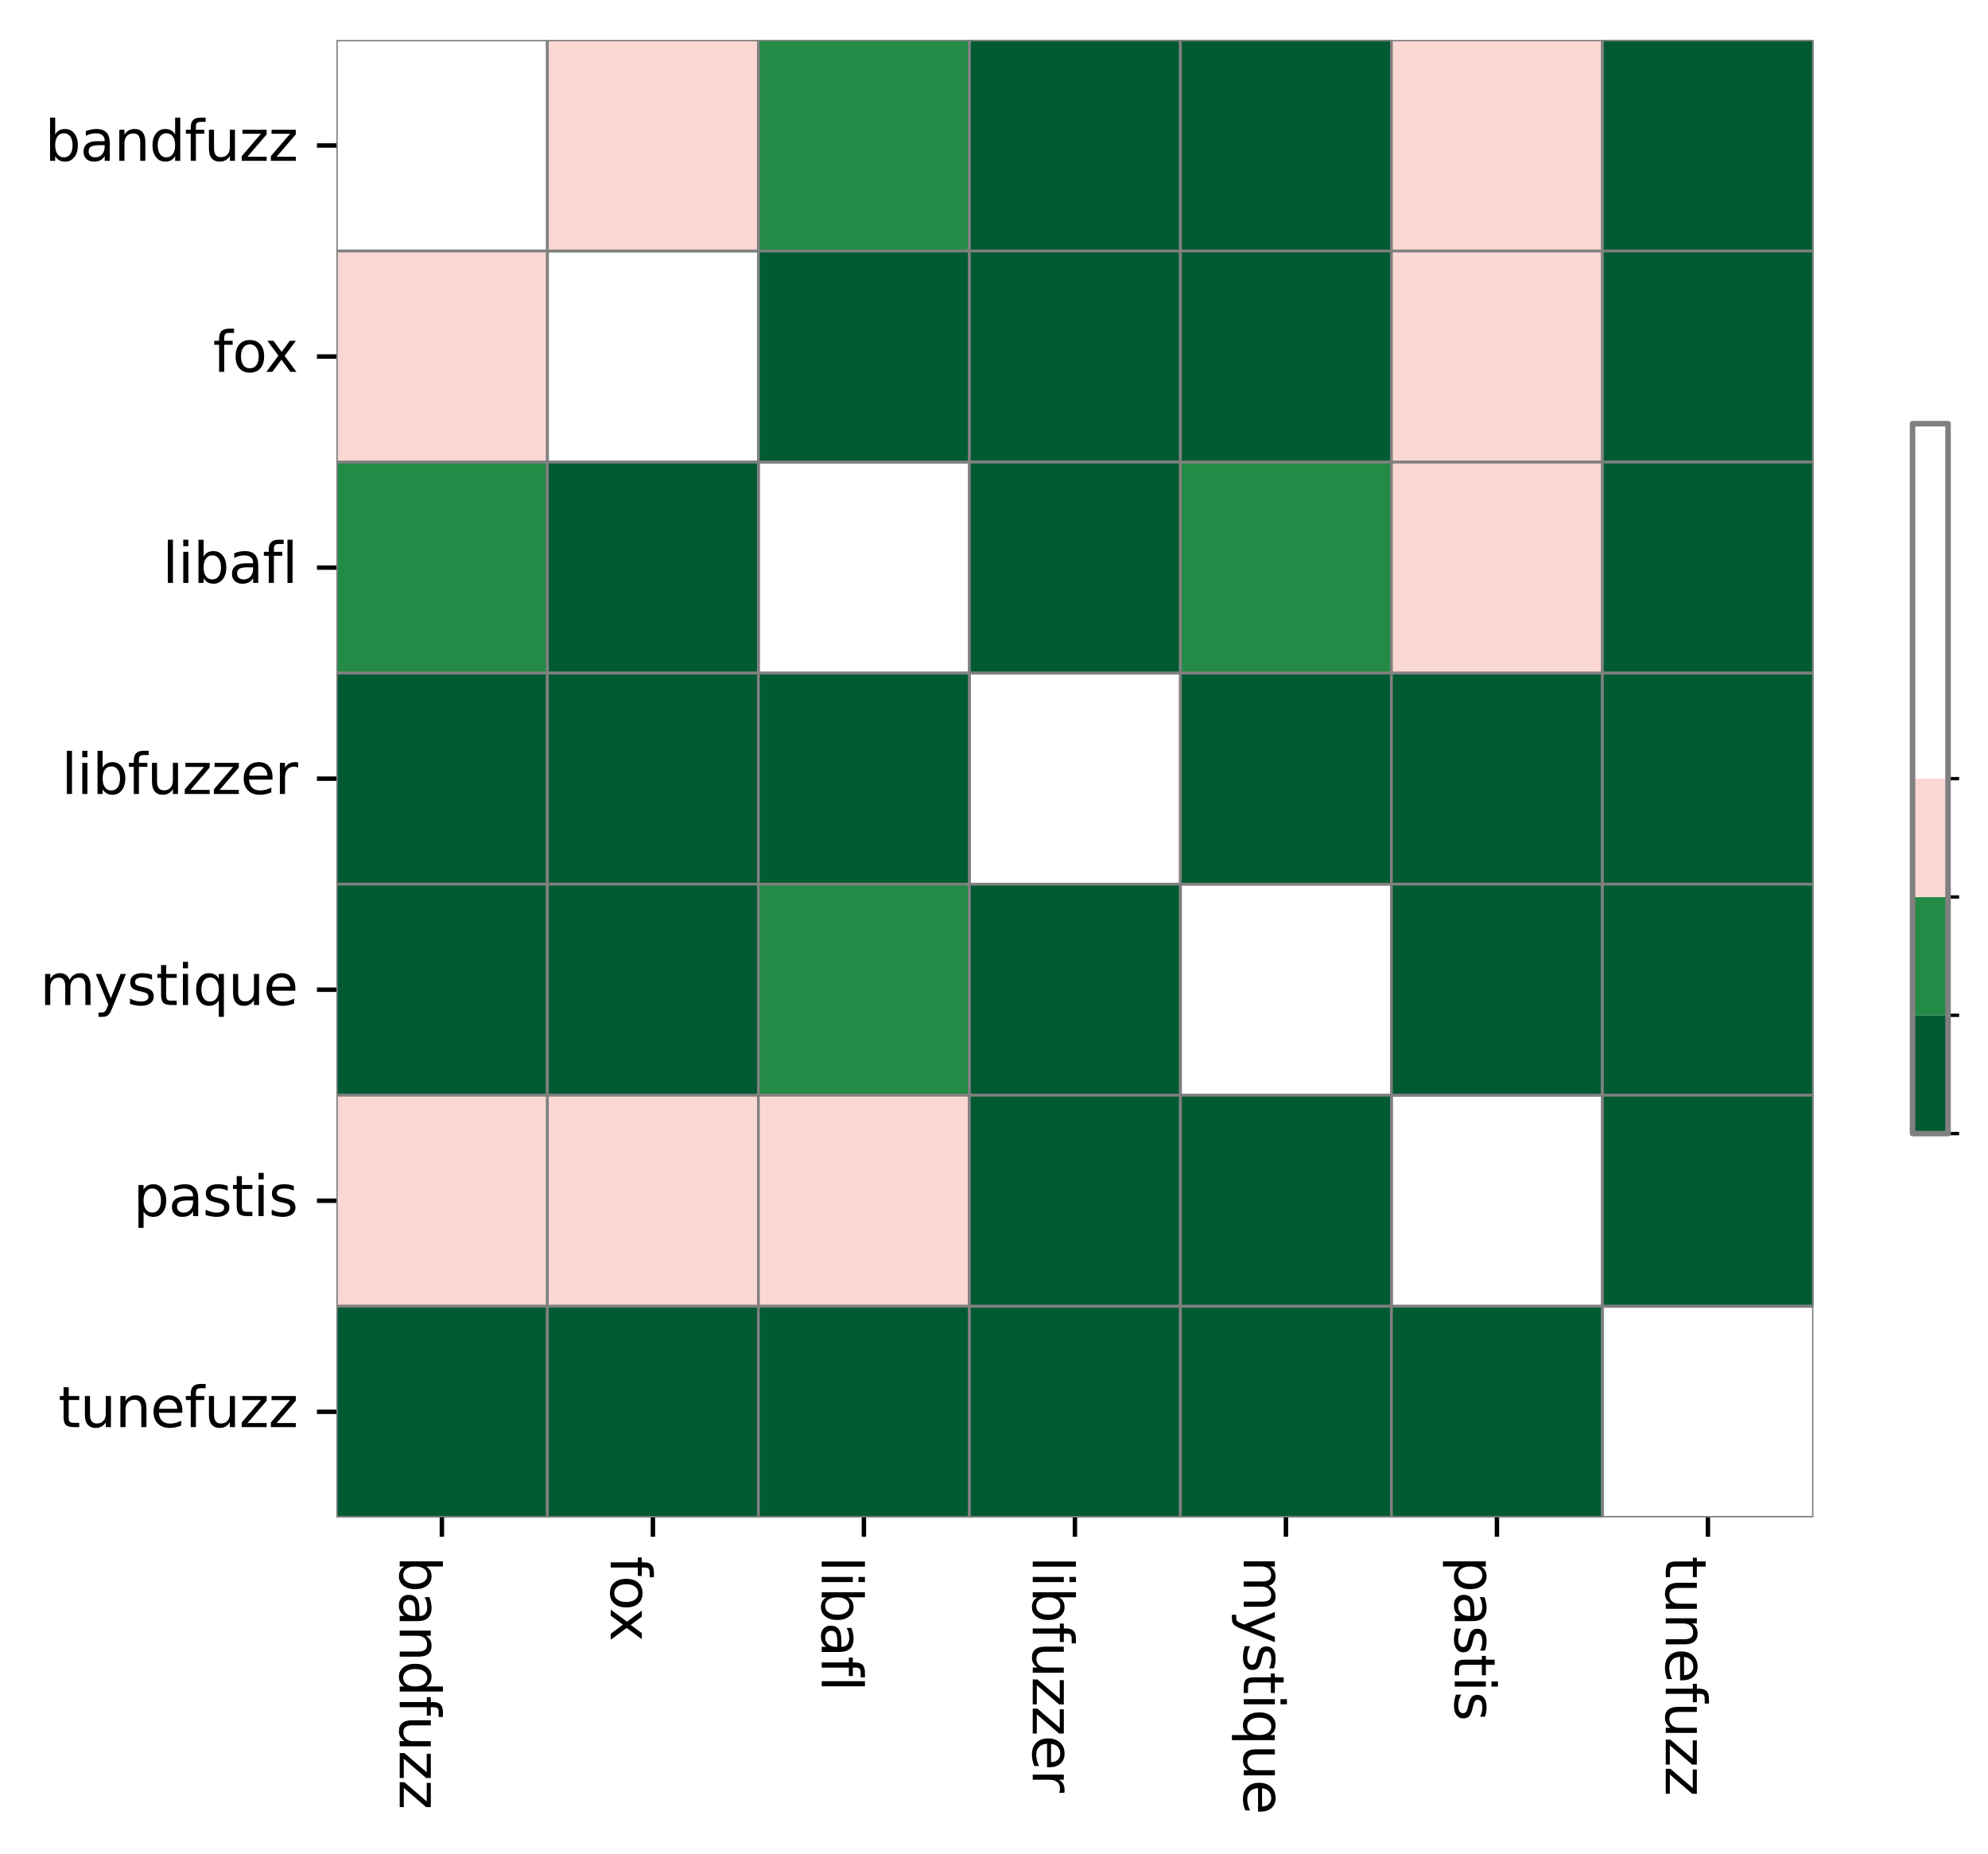
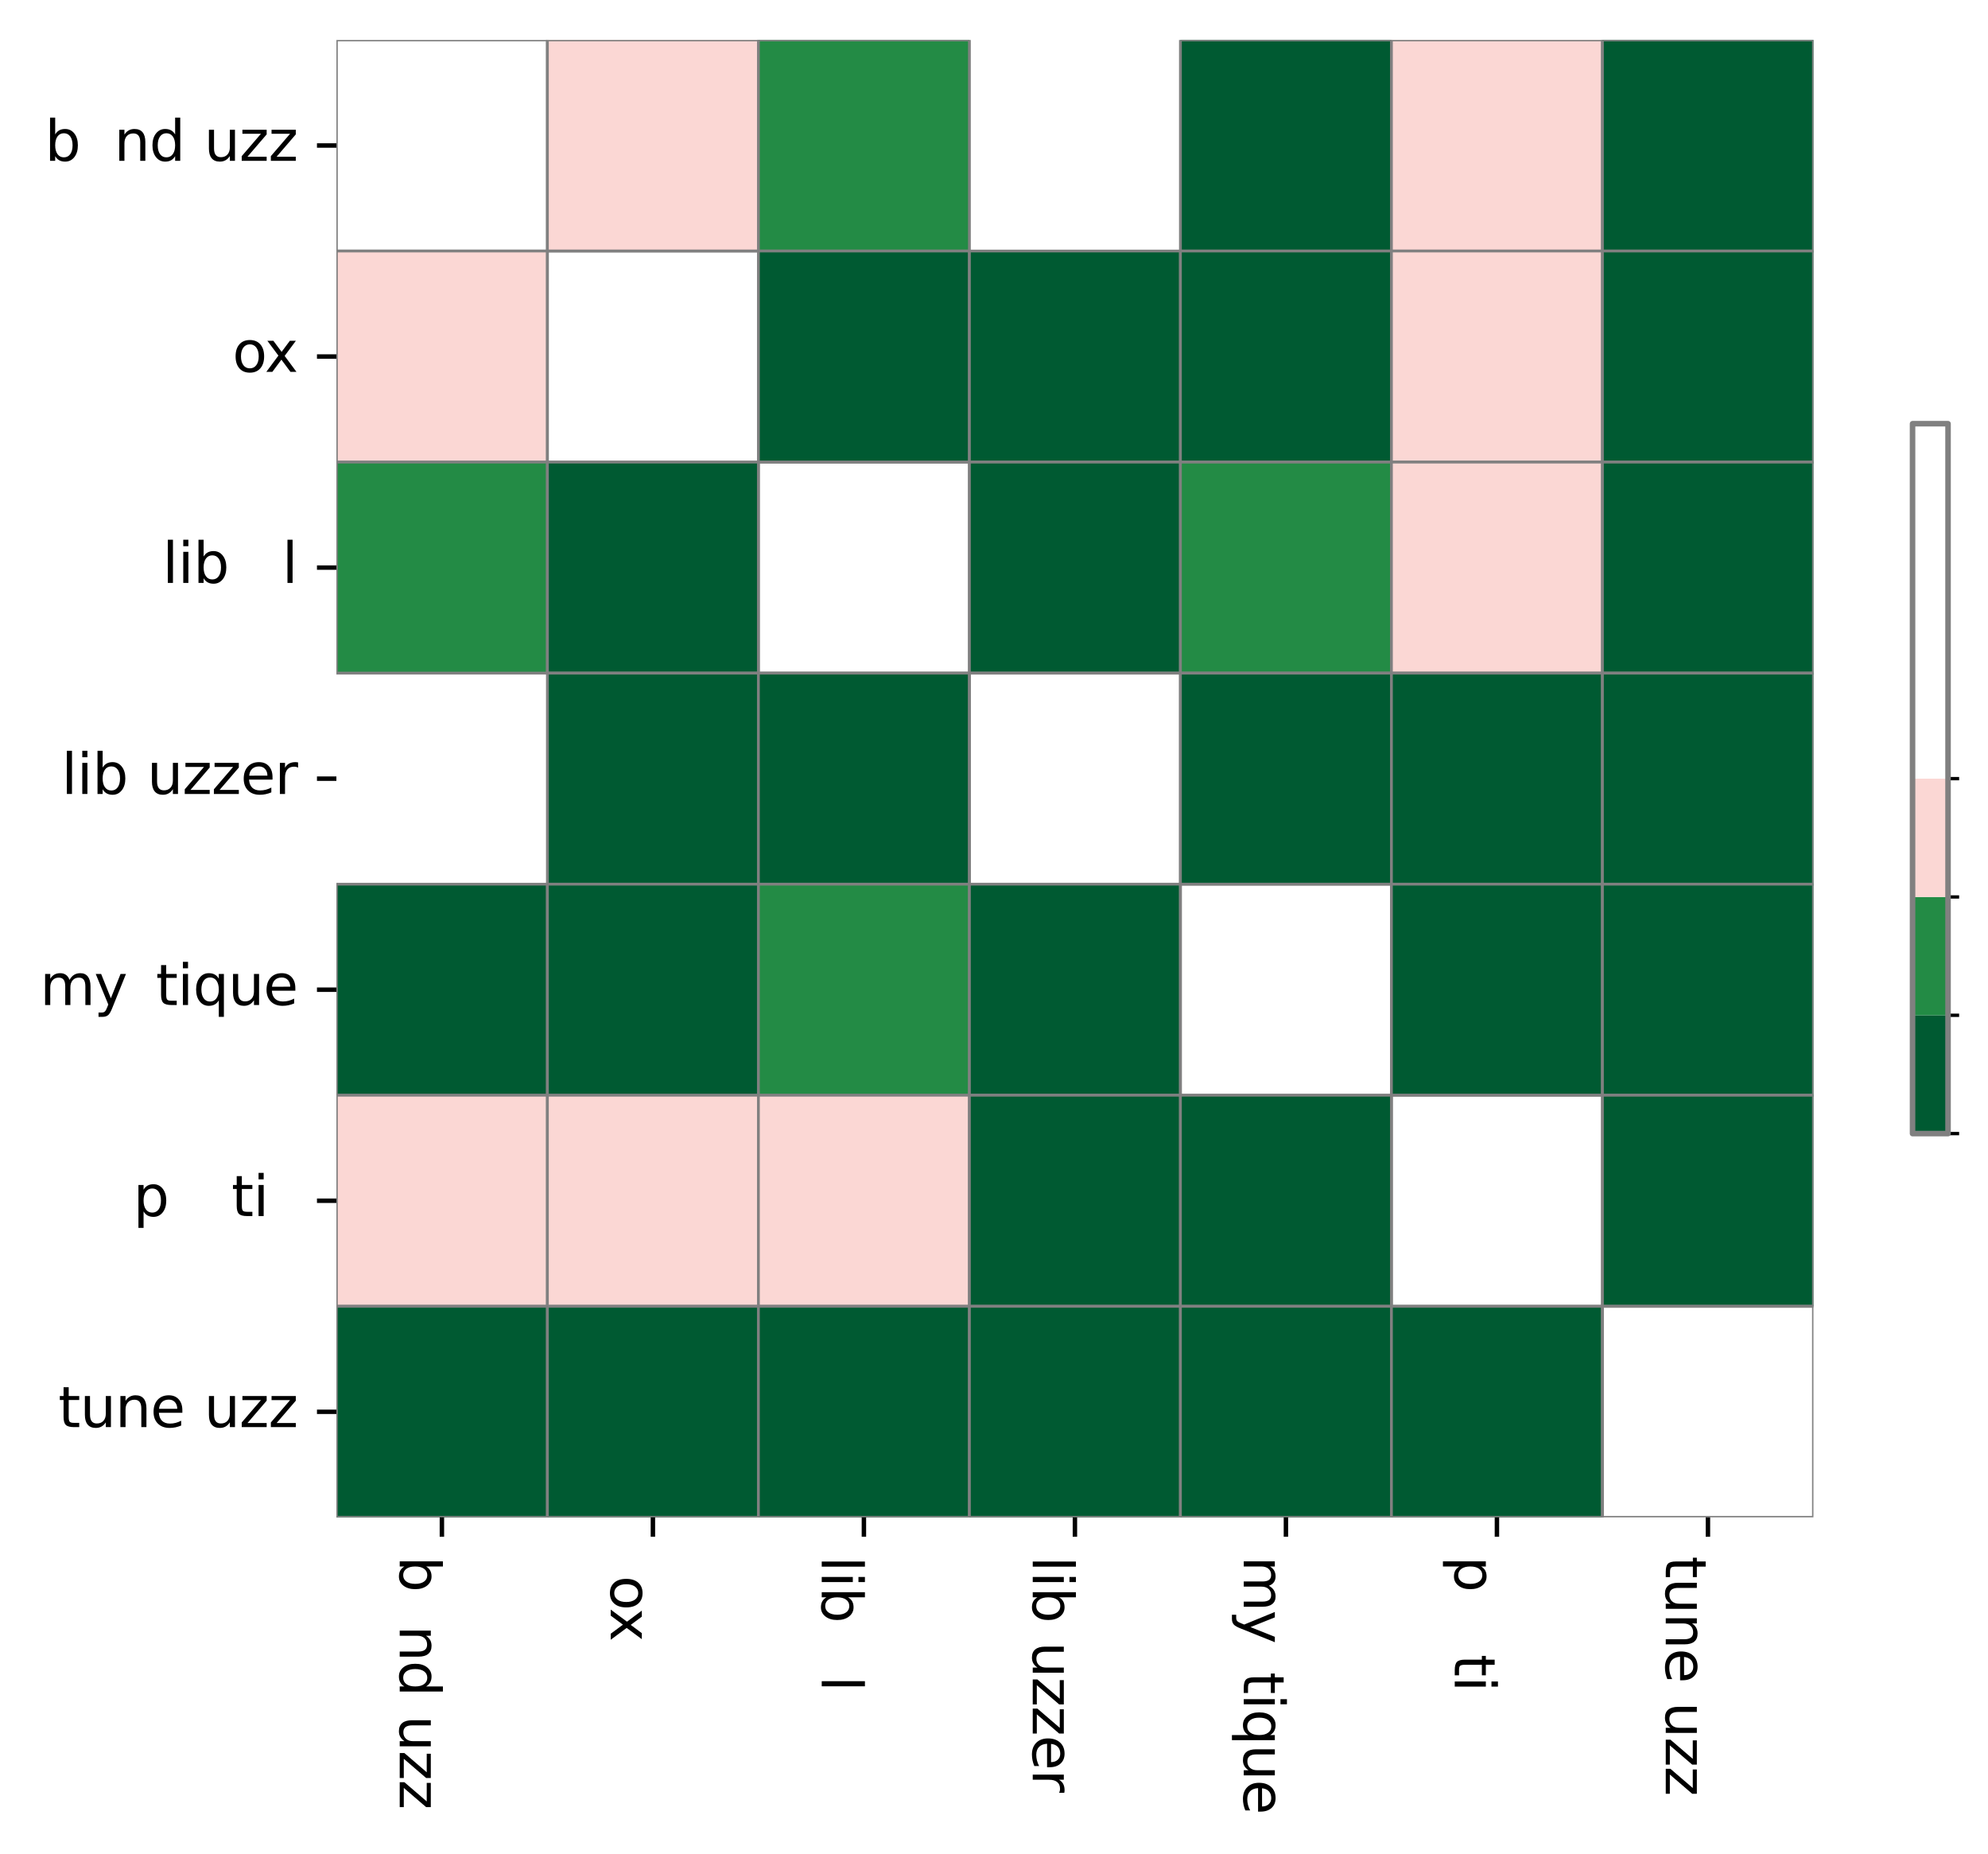
<svg xmlns="http://www.w3.org/2000/svg" xmlns:xlink="http://www.w3.org/1999/xlink" width="358.168pt" height="333.918pt" viewBox="0 0 358.168 333.918" version="1.1">
  <defs>
    <style type="text/css">*{stroke-linejoin: round; stroke-linecap: butt}</style>
  </defs>
  <g id="figure_1">
    <g id="patch_1">
      <path d="M 0 333.918  L 358.168 333.918  L 358.168 0  L 0 0  z " style="fill: #ffffff" />
    </g>
    <g id="axes_1">
      <g id="patch_2">
        <path d="M 60.606 273.312  L 326.718 273.312  L 326.718 7.2  L 60.606 7.2  z " style="fill: #ffffff" />
      </g>
      <g id="QuadMesh_1">
        <path d="M 60.606 7.2  L 98.622 7.2  L 98.622 45.216  L 60.606 45.216  L 60.606 7.2  " clip-path="url(#p7f1b493918)" style="fill: none; stroke: #808080; stroke-width: 0.5" />
        <path d="M 98.622 7.2  L 136.638 7.2  L 136.638 45.216  L 98.622 45.216  L 98.622 7.2  " clip-path="url(#p7f1b493918)" style="fill: #fbd7d4; stroke: #808080; stroke-width: 0.5" />
        <path d="M 136.638 7.2  L 174.654 7.2  L 174.654 45.216  L 136.638 45.216  L 136.638 7.2  " clip-path="url(#p7f1b493918)" style="fill: #238b45; stroke: #808080; stroke-width: 0.5" />
-         <path d="M 174.654 7.2  L 212.67 7.2  L 212.67 45.216  L 174.654 45.216  L 174.654 7.2  " clip-path="url(#p7f1b493918)" style="fill: #005a32; stroke: #808080; stroke-width: 0.5" />
        <path d="M 212.67 7.2  L 250.686 7.2  L 250.686 45.216  L 212.67 45.216  L 212.67 7.2  " clip-path="url(#p7f1b493918)" style="fill: #005a32; stroke: #808080; stroke-width: 0.5" />
        <path d="M 250.686 7.2  L 288.702 7.2  L 288.702 45.216  L 250.686 45.216  L 250.686 7.2  " clip-path="url(#p7f1b493918)" style="fill: #fbd7d4; stroke: #808080; stroke-width: 0.5" />
        <path d="M 288.702 7.2  L 326.718 7.2  L 326.718 45.216  L 288.702 45.216  L 288.702 7.2  " clip-path="url(#p7f1b493918)" style="fill: #005a32; stroke: #808080; stroke-width: 0.5" />
        <path d="M 60.606 45.216  L 98.622 45.216  L 98.622 83.232  L 60.606 83.232  L 60.606 45.216  " clip-path="url(#p7f1b493918)" style="fill: #fbd7d4; stroke: #808080; stroke-width: 0.5" />
        <path d="M 98.622 45.216  L 136.638 45.216  L 136.638 83.232  L 98.622 83.232  L 98.622 45.216  " clip-path="url(#p7f1b493918)" style="fill: none; stroke: #808080; stroke-width: 0.5" />
        <path d="M 136.638 45.216  L 174.654 45.216  L 174.654 83.232  L 136.638 83.232  L 136.638 45.216  " clip-path="url(#p7f1b493918)" style="fill: #005a32; stroke: #808080; stroke-width: 0.5" />
        <path d="M 174.654 45.216  L 212.67 45.216  L 212.67 83.232  L 174.654 83.232  L 174.654 45.216  " clip-path="url(#p7f1b493918)" style="fill: #005a32; stroke: #808080; stroke-width: 0.5" />
        <path d="M 212.67 45.216  L 250.686 45.216  L 250.686 83.232  L 212.67 83.232  L 212.67 45.216  " clip-path="url(#p7f1b493918)" style="fill: #005a32; stroke: #808080; stroke-width: 0.5" />
        <path d="M 250.686 45.216  L 288.702 45.216  L 288.702 83.232  L 250.686 83.232  L 250.686 45.216  " clip-path="url(#p7f1b493918)" style="fill: #fbd7d4; stroke: #808080; stroke-width: 0.5" />
        <path d="M 288.702 45.216  L 326.718 45.216  L 326.718 83.232  L 288.702 83.232  L 288.702 45.216  " clip-path="url(#p7f1b493918)" style="fill: #005a32; stroke: #808080; stroke-width: 0.5" />
        <path d="M 60.606 83.232  L 98.622 83.232  L 98.622 121.248  L 60.606 121.248  L 60.606 83.232  " clip-path="url(#p7f1b493918)" style="fill: #238b45; stroke: #808080; stroke-width: 0.5" />
        <path d="M 98.622 83.232  L 136.638 83.232  L 136.638 121.248  L 98.622 121.248  L 98.622 83.232  " clip-path="url(#p7f1b493918)" style="fill: #005a32; stroke: #808080; stroke-width: 0.5" />
        <path d="M 136.638 83.232  L 174.654 83.232  L 174.654 121.248  L 136.638 121.248  L 136.638 83.232  " clip-path="url(#p7f1b493918)" style="fill: none; stroke: #808080; stroke-width: 0.5" />
        <path d="M 174.654 83.232  L 212.67 83.232  L 212.67 121.248  L 174.654 121.248  L 174.654 83.232  " clip-path="url(#p7f1b493918)" style="fill: #005a32; stroke: #808080; stroke-width: 0.5" />
        <path d="M 212.67 83.232  L 250.686 83.232  L 250.686 121.248  L 212.67 121.248  L 212.67 83.232  " clip-path="url(#p7f1b493918)" style="fill: #238b45; stroke: #808080; stroke-width: 0.5" />
        <path d="M 250.686 83.232  L 288.702 83.232  L 288.702 121.248  L 250.686 121.248  L 250.686 83.232  " clip-path="url(#p7f1b493918)" style="fill: #fbd7d4; stroke: #808080; stroke-width: 0.5" />
        <path d="M 288.702 83.232  L 326.718 83.232  L 326.718 121.248  L 288.702 121.248  L 288.702 83.232  " clip-path="url(#p7f1b493918)" style="fill: #005a32; stroke: #808080; stroke-width: 0.5" />
-         <path d="M 60.606 121.248  L 98.622 121.248  L 98.622 159.264  L 60.606 159.264  L 60.606 121.248  " clip-path="url(#p7f1b493918)" style="fill: #005a32; stroke: #808080; stroke-width: 0.5" />
        <path d="M 98.622 121.248  L 136.638 121.248  L 136.638 159.264  L 98.622 159.264  L 98.622 121.248  " clip-path="url(#p7f1b493918)" style="fill: #005a32; stroke: #808080; stroke-width: 0.5" />
        <path d="M 136.638 121.248  L 174.654 121.248  L 174.654 159.264  L 136.638 159.264  L 136.638 121.248  " clip-path="url(#p7f1b493918)" style="fill: #005a32; stroke: #808080; stroke-width: 0.5" />
        <path d="M 174.654 121.248  L 212.67 121.248  L 212.67 159.264  L 174.654 159.264  L 174.654 121.248  " clip-path="url(#p7f1b493918)" style="fill: none; stroke: #808080; stroke-width: 0.5" />
        <path d="M 212.67 121.248  L 250.686 121.248  L 250.686 159.264  L 212.67 159.264  L 212.67 121.248  " clip-path="url(#p7f1b493918)" style="fill: #005a32; stroke: #808080; stroke-width: 0.5" />
        <path d="M 250.686 121.248  L 288.702 121.248  L 288.702 159.264  L 250.686 159.264  L 250.686 121.248  " clip-path="url(#p7f1b493918)" style="fill: #005a32; stroke: #808080; stroke-width: 0.5" />
        <path d="M 288.702 121.248  L 326.718 121.248  L 326.718 159.264  L 288.702 159.264  L 288.702 121.248  " clip-path="url(#p7f1b493918)" style="fill: #005a32; stroke: #808080; stroke-width: 0.5" />
        <path d="M 60.606 159.264  L 98.622 159.264  L 98.622 197.28  L 60.606 197.28  L 60.606 159.264  " clip-path="url(#p7f1b493918)" style="fill: #005a32; stroke: #808080; stroke-width: 0.5" />
        <path d="M 98.622 159.264  L 136.638 159.264  L 136.638 197.28  L 98.622 197.28  L 98.622 159.264  " clip-path="url(#p7f1b493918)" style="fill: #005a32; stroke: #808080; stroke-width: 0.5" />
        <path d="M 136.638 159.264  L 174.654 159.264  L 174.654 197.28  L 136.638 197.28  L 136.638 159.264  " clip-path="url(#p7f1b493918)" style="fill: #238b45; stroke: #808080; stroke-width: 0.5" />
        <path d="M 174.654 159.264  L 212.67 159.264  L 212.67 197.28  L 174.654 197.28  L 174.654 159.264  " clip-path="url(#p7f1b493918)" style="fill: #005a32; stroke: #808080; stroke-width: 0.5" />
        <path d="M 212.67 159.264  L 250.686 159.264  L 250.686 197.28  L 212.67 197.28  L 212.67 159.264  " clip-path="url(#p7f1b493918)" style="fill: none; stroke: #808080; stroke-width: 0.5" />
        <path d="M 250.686 159.264  L 288.702 159.264  L 288.702 197.28  L 250.686 197.28  L 250.686 159.264  " clip-path="url(#p7f1b493918)" style="fill: #005a32; stroke: #808080; stroke-width: 0.5" />
        <path d="M 288.702 159.264  L 326.718 159.264  L 326.718 197.28  L 288.702 197.28  L 288.702 159.264  " clip-path="url(#p7f1b493918)" style="fill: #005a32; stroke: #808080; stroke-width: 0.5" />
        <path d="M 60.606 197.28  L 98.622 197.28  L 98.622 235.296  L 60.606 235.296  L 60.606 197.28  " clip-path="url(#p7f1b493918)" style="fill: #fbd7d4; stroke: #808080; stroke-width: 0.5" />
        <path d="M 98.622 197.28  L 136.638 197.28  L 136.638 235.296  L 98.622 235.296  L 98.622 197.28  " clip-path="url(#p7f1b493918)" style="fill: #fbd7d4; stroke: #808080; stroke-width: 0.5" />
        <path d="M 136.638 197.28  L 174.654 197.28  L 174.654 235.296  L 136.638 235.296  L 136.638 197.28  " clip-path="url(#p7f1b493918)" style="fill: #fbd7d4; stroke: #808080; stroke-width: 0.5" />
        <path d="M 174.654 197.28  L 212.67 197.28  L 212.67 235.296  L 174.654 235.296  L 174.654 197.28  " clip-path="url(#p7f1b493918)" style="fill: #005a32; stroke: #808080; stroke-width: 0.5" />
        <path d="M 212.67 197.28  L 250.686 197.28  L 250.686 235.296  L 212.67 235.296  L 212.67 197.28  " clip-path="url(#p7f1b493918)" style="fill: #005a32; stroke: #808080; stroke-width: 0.5" />
        <path d="M 250.686 197.28  L 288.702 197.28  L 288.702 235.296  L 250.686 235.296  L 250.686 197.28  " clip-path="url(#p7f1b493918)" style="fill: none; stroke: #808080; stroke-width: 0.5" />
        <path d="M 288.702 197.28  L 326.718 197.28  L 326.718 235.296  L 288.702 235.296  L 288.702 197.28  " clip-path="url(#p7f1b493918)" style="fill: #005a32; stroke: #808080; stroke-width: 0.5" />
        <path d="M 60.606 235.296  L 98.622 235.296  L 98.622 273.312  L 60.606 273.312  L 60.606 235.296  " clip-path="url(#p7f1b493918)" style="fill: #005a32; stroke: #808080; stroke-width: 0.5" />
        <path d="M 98.622 235.296  L 136.638 235.296  L 136.638 273.312  L 98.622 273.312  L 98.622 235.296  " clip-path="url(#p7f1b493918)" style="fill: #005a32; stroke: #808080; stroke-width: 0.5" />
        <path d="M 136.638 235.296  L 174.654 235.296  L 174.654 273.312  L 136.638 273.312  L 136.638 235.296  " clip-path="url(#p7f1b493918)" style="fill: #005a32; stroke: #808080; stroke-width: 0.5" />
        <path d="M 174.654 235.296  L 212.67 235.296  L 212.67 273.312  L 174.654 273.312  L 174.654 235.296  " clip-path="url(#p7f1b493918)" style="fill: #005a32; stroke: #808080; stroke-width: 0.5" />
        <path d="M 212.67 235.296  L 250.686 235.296  L 250.686 273.312  L 212.67 273.312  L 212.67 235.296  " clip-path="url(#p7f1b493918)" style="fill: #005a32; stroke: #808080; stroke-width: 0.5" />
        <path d="M 250.686 235.296  L 288.702 235.296  L 288.702 273.312  L 250.686 273.312  L 250.686 235.296  " clip-path="url(#p7f1b493918)" style="fill: #005a32; stroke: #808080; stroke-width: 0.5" />
        <path d="M 288.702 235.296  L 326.718 235.296  L 326.718 273.312  L 288.702 273.312  L 288.702 235.296  " clip-path="url(#p7f1b493918)" style="fill: none; stroke: #808080; stroke-width: 0.5" />
      </g>
      <g id="matplotlib.axis_1">
        <g id="xtick_1">
          <g id="line2d_1">
            <defs>
              <path id="m58ddcedfee" d="M 0 0  L 0 3.5  " style="stroke: #000000; stroke-width: 0.8" />
            </defs>
            <g>
              <use xlink:href="#m58ddcedfee" x="79.614" y="273.312" style="stroke: #000000; stroke-width: 0.8" />
            </g>
          </g>
          <g id="text_1">
            <g transform="translate(72.016 280.312) rotate(-270) scale(0.1 -0.1)">
              <defs>
                <path id="DejaVuSans-62" d="M 3116 1747  Q 3116 2381 2855 2742  Q 2594 3103 2138 3103  Q 1681 3103 1420 2742  Q 1159 2381 1159 1747  Q 1159 1113 1420 752  Q 1681 391 2138 391  Q 2594 391 2855 752  Q 3116 1113 3116 1747  z M 1159 2969  Q 1341 3281 1617 3432  Q 1894 3584 2278 3584  Q 2916 3584 3314 3078  Q 3713 2572 3713 1747  Q 3713 922 3314 415  Q 2916 -91 2278 -91  Q 1894 -91 1617 61  Q 1341 213 1159 525  L 1159 0  L 581 0  L 581 4863  L 1159 4863  L 1159 2969  z " transform="scale(0.016)" />
-                 <path id="DejaVuSans-61" d="M 2194 1759  Q 1497 1759 1228 1600  Q 959 1441 959 1056  Q 959 750 1161 570  Q 1363 391 1709 391  Q 2188 391 2477 730  Q 2766 1069 2766 1631  L 2766 1759  L 2194 1759  z M 3341 1997  L 3341 0  L 2766 0  L 2766 531  Q 2569 213 2275 61  Q 1981 -91 1556 -91  Q 1019 -91 701 211  Q 384 513 384 1019  Q 384 1609 779 1909  Q 1175 2209 1959 2209  L 2766 2209  L 2766 2266  Q 2766 2663 2505 2880  Q 2244 3097 1772 3097  Q 1472 3097 1187 3025  Q 903 2953 641 2809  L 641 3341  Q 956 3463 1253 3523  Q 1550 3584 1831 3584  Q 2591 3584 2966 3190  Q 3341 2797 3341 1997  z " transform="scale(0.016)" />
                <path id="DejaVuSans-6e" d="M 3513 2113  L 3513 0  L 2938 0  L 2938 2094  Q 2938 2591 2744 2837  Q 2550 3084 2163 3084  Q 1697 3084 1428 2787  Q 1159 2491 1159 1978  L 1159 0  L 581 0  L 581 3500  L 1159 3500  L 1159 2956  Q 1366 3272 1645 3428  Q 1925 3584 2291 3584  Q 2894 3584 3203 3211  Q 3513 2838 3513 2113  z " transform="scale(0.016)" />
                <path id="DejaVuSans-64" d="M 2906 2969  L 2906 4863  L 3481 4863  L 3481 0  L 2906 0  L 2906 525  Q 2725 213 2448 61  Q 2172 -91 1784 -91  Q 1150 -91 751 415  Q 353 922 353 1747  Q 353 2572 751 3078  Q 1150 3584 1784 3584  Q 2172 3584 2448 3432  Q 2725 3281 2906 2969  z M 947 1747  Q 947 1113 1208 752  Q 1469 391 1925 391  Q 2381 391 2643 752  Q 2906 1113 2906 1747  Q 2906 2381 2643 2742  Q 2381 3103 1925 3103  Q 1469 3103 1208 2742  Q 947 2381 947 1747  z " transform="scale(0.016)" />
-                 <path id="DejaVuSans-66" d="M 2375 4863  L 2375 4384  L 1825 4384  Q 1516 4384 1395 4259  Q 1275 4134 1275 3809  L 1275 3500  L 2222 3500  L 2222 3053  L 1275 3053  L 1275 0  L 697 0  L 697 3053  L 147 3053  L 147 3500  L 697 3500  L 697 3744  Q 697 4328 969 4595  Q 1241 4863 1831 4863  L 2375 4863  z " transform="scale(0.016)" />
                <path id="DejaVuSans-75" d="M 544 1381  L 544 3500  L 1119 3500  L 1119 1403  Q 1119 906 1312 657  Q 1506 409 1894 409  Q 2359 409 2629 706  Q 2900 1003 2900 1516  L 2900 3500  L 3475 3500  L 3475 0  L 2900 0  L 2900 538  Q 2691 219 2414 64  Q 2138 -91 1772 -91  Q 1169 -91 856 284  Q 544 659 544 1381  z M 1991 3584  L 1991 3584  z " transform="scale(0.016)" />
                <path id="DejaVuSans-7a" d="M 353 3500  L 3084 3500  L 3084 2975  L 922 459  L 3084 459  L 3084 0  L 275 0  L 275 525  L 2438 3041  L 353 3041  L 353 3500  z " transform="scale(0.016)" />
              </defs>
              <use xlink:href="#DejaVuSans-62" />
              <use xlink:href="#DejaVuSans-61" x="63.477" />
              <use xlink:href="#DejaVuSans-6e" x="124.756" />
              <use xlink:href="#DejaVuSans-64" x="188.135" />
              <use xlink:href="#DejaVuSans-66" x="251.611" />
              <use xlink:href="#DejaVuSans-75" x="286.816" />
              <use xlink:href="#DejaVuSans-7a" x="350.195" />
              <use xlink:href="#DejaVuSans-7a" x="402.686" />
            </g>
          </g>
        </g>
        <g id="xtick_2">
          <g id="line2d_2">
            <g>
              <use xlink:href="#m58ddcedfee" x="117.63" y="273.312" style="stroke: #000000; stroke-width: 0.8" />
            </g>
          </g>
          <g id="text_2">
            <g transform="translate(110.032 280.312) rotate(-270) scale(0.1 -0.1)">
              <defs>
                <path id="DejaVuSans-6f" d="M 1959 3097  Q 1497 3097 1228 2736  Q 959 2375 959 1747  Q 959 1119 1226 758  Q 1494 397 1959 397  Q 2419 397 2687 759  Q 2956 1122 2956 1747  Q 2956 2369 2687 2733  Q 2419 3097 1959 3097  z M 1959 3584  Q 2709 3584 3137 3096  Q 3566 2609 3566 1747  Q 3566 888 3137 398  Q 2709 -91 1959 -91  Q 1206 -91 779 398  Q 353 888 353 1747  Q 353 2609 779 3096  Q 1206 3584 1959 3584  z " transform="scale(0.016)" />
                <path id="DejaVuSans-78" d="M 3513 3500  L 2247 1797  L 3578 0  L 2900 0  L 1881 1375  L 863 0  L 184 0  L 1544 1831  L 300 3500  L 978 3500  L 1906 2253  L 2834 3500  L 3513 3500  z " transform="scale(0.016)" />
              </defs>
              <use xlink:href="#DejaVuSans-66" />
              <use xlink:href="#DejaVuSans-6f" x="35.205" />
              <use xlink:href="#DejaVuSans-78" x="93.262" />
            </g>
          </g>
        </g>
        <g id="xtick_3">
          <g id="line2d_3">
            <g>
              <use xlink:href="#m58ddcedfee" x="155.646" y="273.312" style="stroke: #000000; stroke-width: 0.8" />
            </g>
          </g>
          <g id="text_3">
            <g transform="translate(148.048 280.312) rotate(-270) scale(0.1 -0.1)">
              <defs>
                <path id="DejaVuSans-6c" d="M 603 4863  L 1178 4863  L 1178 0  L 603 0  L 603 4863  z " transform="scale(0.016)" />
                <path id="DejaVuSans-69" d="M 603 3500  L 1178 3500  L 1178 0  L 603 0  L 603 3500  z M 603 4863  L 1178 4863  L 1178 4134  L 603 4134  L 603 4863  z " transform="scale(0.016)" />
              </defs>
              <use xlink:href="#DejaVuSans-6c" />
              <use xlink:href="#DejaVuSans-69" x="27.783" />
              <use xlink:href="#DejaVuSans-62" x="55.566" />
              <use xlink:href="#DejaVuSans-61" x="119.043" />
              <use xlink:href="#DejaVuSans-66" x="180.322" />
              <use xlink:href="#DejaVuSans-6c" x="215.527" />
            </g>
          </g>
        </g>
        <g id="xtick_4">
          <g id="line2d_4">
            <g>
              <use xlink:href="#m58ddcedfee" x="193.662" y="273.312" style="stroke: #000000; stroke-width: 0.8" />
            </g>
          </g>
          <g id="text_4">
            <g transform="translate(186.064 280.312) rotate(-270) scale(0.1 -0.1)">
              <defs>
                <path id="DejaVuSans-65" d="M 3597 1894  L 3597 1613  L 953 1613  Q 991 1019 1311 708  Q 1631 397 2203 397  Q 2534 397 2845 478  Q 3156 559 3463 722  L 3463 178  Q 3153 47 2828 -22  Q 2503 -91 2169 -91  Q 1331 -91 842 396  Q 353 884 353 1716  Q 353 2575 817 3079  Q 1281 3584 2069 3584  Q 2775 3584 3186 3129  Q 3597 2675 3597 1894  z M 3022 2063  Q 3016 2534 2758 2815  Q 2500 3097 2075 3097  Q 1594 3097 1305 2825  Q 1016 2553 972 2059  L 3022 2063  z " transform="scale(0.016)" />
                <path id="DejaVuSans-72" d="M 2631 2963  Q 2534 3019 2420 3045  Q 2306 3072 2169 3072  Q 1681 3072 1420 2755  Q 1159 2438 1159 1844  L 1159 0  L 581 0  L 581 3500  L 1159 3500  L 1159 2956  Q 1341 3275 1631 3429  Q 1922 3584 2338 3584  Q 2397 3584 2469 3576  Q 2541 3569 2628 3553  L 2631 2963  z " transform="scale(0.016)" />
              </defs>
              <use xlink:href="#DejaVuSans-6c" />
              <use xlink:href="#DejaVuSans-69" x="27.783" />
              <use xlink:href="#DejaVuSans-62" x="55.566" />
              <use xlink:href="#DejaVuSans-66" x="119.043" />
              <use xlink:href="#DejaVuSans-75" x="154.248" />
              <use xlink:href="#DejaVuSans-7a" x="217.627" />
              <use xlink:href="#DejaVuSans-7a" x="270.117" />
              <use xlink:href="#DejaVuSans-65" x="322.607" />
              <use xlink:href="#DejaVuSans-72" x="384.131" />
            </g>
          </g>
        </g>
        <g id="xtick_5">
          <g id="line2d_5">
            <g>
              <use xlink:href="#m58ddcedfee" x="231.678" y="273.312" style="stroke: #000000; stroke-width: 0.8" />
            </g>
          </g>
          <g id="text_5">
            <g transform="translate(224.08 280.312) rotate(-270) scale(0.1 -0.1)">
              <defs>
                <path id="DejaVuSans-6d" d="M 3328 2828  Q 3544 3216 3844 3400  Q 4144 3584 4550 3584  Q 5097 3584 5394 3201  Q 5691 2819 5691 2113  L 5691 0  L 5113 0  L 5113 2094  Q 5113 2597 4934 2840  Q 4756 3084 4391 3084  Q 3944 3084 3684 2787  Q 3425 2491 3425 1978  L 3425 0  L 2847 0  L 2847 2094  Q 2847 2600 2669 2842  Q 2491 3084 2119 3084  Q 1678 3084 1418 2786  Q 1159 2488 1159 1978  L 1159 0  L 581 0  L 581 3500  L 1159 3500  L 1159 2956  Q 1356 3278 1631 3431  Q 1906 3584 2284 3584  Q 2666 3584 2933 3390  Q 3200 3197 3328 2828  z " transform="scale(0.016)" />
                <path id="DejaVuSans-79" d="M 2059 -325  Q 1816 -950 1584 -1140  Q 1353 -1331 966 -1331  L 506 -1331  L 506 -850  L 844 -850  Q 1081 -850 1212 -737  Q 1344 -625 1503 -206  L 1606 56  L 191 3500  L 800 3500  L 1894 763  L 2988 3500  L 3597 3500  L 2059 -325  z " transform="scale(0.016)" />
-                 <path id="DejaVuSans-73" d="M 2834 3397  L 2834 2853  Q 2591 2978 2328 3040  Q 2066 3103 1784 3103  Q 1356 3103 1142 2972  Q 928 2841 928 2578  Q 928 2378 1081 2264  Q 1234 2150 1697 2047  L 1894 2003  Q 2506 1872 2764 1633  Q 3022 1394 3022 966  Q 3022 478 2636 193  Q 2250 -91 1575 -91  Q 1294 -91 989 -36  Q 684 19 347 128  L 347 722  Q 666 556 975 473  Q 1284 391 1588 391  Q 1994 391 2212 530  Q 2431 669 2431 922  Q 2431 1156 2273 1281  Q 2116 1406 1581 1522  L 1381 1569  Q 847 1681 609 1914  Q 372 2147 372 2553  Q 372 3047 722 3315  Q 1072 3584 1716 3584  Q 2034 3584 2315 3537  Q 2597 3491 2834 3397  z " transform="scale(0.016)" />
                <path id="DejaVuSans-74" d="M 1172 4494  L 1172 3500  L 2356 3500  L 2356 3053  L 1172 3053  L 1172 1153  Q 1172 725 1289 603  Q 1406 481 1766 481  L 2356 481  L 2356 0  L 1766 0  Q 1100 0 847 248  Q 594 497 594 1153  L 594 3053  L 172 3053  L 172 3500  L 594 3500  L 594 4494  L 1172 4494  z " transform="scale(0.016)" />
                <path id="DejaVuSans-71" d="M 947 1747  Q 947 1113 1208 752  Q 1469 391 1925 391  Q 2381 391 2643 752  Q 2906 1113 2906 1747  Q 2906 2381 2643 2742  Q 2381 3103 1925 3103  Q 1469 3103 1208 2742  Q 947 2381 947 1747  z M 2906 525  Q 2725 213 2448 61  Q 2172 -91 1784 -91  Q 1150 -91 751 415  Q 353 922 353 1747  Q 353 2572 751 3078  Q 1150 3584 1784 3584  Q 2172 3584 2448 3432  Q 2725 3281 2906 2969  L 2906 3500  L 3481 3500  L 3481 -1331  L 2906 -1331  L 2906 525  z " transform="scale(0.016)" />
              </defs>
              <use xlink:href="#DejaVuSans-6d" />
              <use xlink:href="#DejaVuSans-79" x="97.412" />
              <use xlink:href="#DejaVuSans-73" x="156.592" />
              <use xlink:href="#DejaVuSans-74" x="208.691" />
              <use xlink:href="#DejaVuSans-69" x="247.9" />
              <use xlink:href="#DejaVuSans-71" x="275.684" />
              <use xlink:href="#DejaVuSans-75" x="339.16" />
              <use xlink:href="#DejaVuSans-65" x="402.539" />
            </g>
          </g>
        </g>
        <g id="xtick_6">
          <g id="line2d_6">
            <g>
              <use xlink:href="#m58ddcedfee" x="269.694" y="273.312" style="stroke: #000000; stroke-width: 0.8" />
            </g>
          </g>
          <g id="text_6">
            <g transform="translate(262.096 280.312) rotate(-270) scale(0.1 -0.1)">
              <defs>
                <path id="DejaVuSans-70" d="M 1159 525  L 1159 -1331  L 581 -1331  L 581 3500  L 1159 3500  L 1159 2969  Q 1341 3281 1617 3432  Q 1894 3584 2278 3584  Q 2916 3584 3314 3078  Q 3713 2572 3713 1747  Q 3713 922 3314 415  Q 2916 -91 2278 -91  Q 1894 -91 1617 61  Q 1341 213 1159 525  z M 3116 1747  Q 3116 2381 2855 2742  Q 2594 3103 2138 3103  Q 1681 3103 1420 2742  Q 1159 2381 1159 1747  Q 1159 1113 1420 752  Q 1681 391 2138 391  Q 2594 391 2855 752  Q 3116 1113 3116 1747  z " transform="scale(0.016)" />
              </defs>
              <use xlink:href="#DejaVuSans-70" />
              <use xlink:href="#DejaVuSans-61" x="63.477" />
              <use xlink:href="#DejaVuSans-73" x="124.756" />
              <use xlink:href="#DejaVuSans-74" x="176.855" />
              <use xlink:href="#DejaVuSans-69" x="216.064" />
              <use xlink:href="#DejaVuSans-73" x="243.848" />
            </g>
          </g>
        </g>
        <g id="xtick_7">
          <g id="line2d_7">
            <g>
              <use xlink:href="#m58ddcedfee" x="307.71" y="273.312" style="stroke: #000000; stroke-width: 0.8" />
            </g>
          </g>
          <g id="text_7">
            <g transform="translate(300.112 280.312) rotate(-270) scale(0.1 -0.1)">
              <use xlink:href="#DejaVuSans-74" />
              <use xlink:href="#DejaVuSans-75" x="39.209" />
              <use xlink:href="#DejaVuSans-6e" x="102.588" />
              <use xlink:href="#DejaVuSans-65" x="165.967" />
              <use xlink:href="#DejaVuSans-66" x="227.49" />
              <use xlink:href="#DejaVuSans-75" x="262.695" />
              <use xlink:href="#DejaVuSans-7a" x="326.074" />
              <use xlink:href="#DejaVuSans-7a" x="378.564" />
            </g>
          </g>
        </g>
      </g>
      <g id="matplotlib.axis_2">
        <g id="ytick_1">
          <g id="line2d_8">
            <defs>
              <path id="ma5bef97629" d="M 0 0  L -3.5 0  " style="stroke: #000000; stroke-width: 0.8" />
            </defs>
            <g>
              <use xlink:href="#ma5bef97629" x="60.606" y="26.208" style="stroke: #000000; stroke-width: 0.8" />
            </g>
          </g>
          <g id="text_8">
            <g transform="translate(8.089 28.967) scale(0.1 -0.1)">
              <use xlink:href="#DejaVuSans-62" />
              <use xlink:href="#DejaVuSans-61" x="63.477" />
              <use xlink:href="#DejaVuSans-6e" x="124.756" />
              <use xlink:href="#DejaVuSans-64" x="188.135" />
              <use xlink:href="#DejaVuSans-66" x="251.611" />
              <use xlink:href="#DejaVuSans-75" x="286.816" />
              <use xlink:href="#DejaVuSans-7a" x="350.195" />
              <use xlink:href="#DejaVuSans-7a" x="402.686" />
            </g>
          </g>
        </g>
        <g id="ytick_2">
          <g id="line2d_9">
            <g>
              <use xlink:href="#ma5bef97629" x="60.606" y="64.224" style="stroke: #000000; stroke-width: 0.8" />
            </g>
          </g>
          <g id="text_9">
            <g transform="translate(38.361 66.983) scale(0.1 -0.1)">
              <use xlink:href="#DejaVuSans-66" />
              <use xlink:href="#DejaVuSans-6f" x="35.205" />
              <use xlink:href="#DejaVuSans-78" x="93.262" />
            </g>
          </g>
        </g>
        <g id="ytick_3">
          <g id="line2d_10">
            <g>
              <use xlink:href="#ma5bef97629" x="60.606" y="102.24" style="stroke: #000000; stroke-width: 0.8" />
            </g>
          </g>
          <g id="text_10">
            <g transform="translate(29.275 104.999) scale(0.1 -0.1)">
              <use xlink:href="#DejaVuSans-6c" />
              <use xlink:href="#DejaVuSans-69" x="27.783" />
              <use xlink:href="#DejaVuSans-62" x="55.566" />
              <use xlink:href="#DejaVuSans-61" x="119.043" />
              <use xlink:href="#DejaVuSans-66" x="180.322" />
              <use xlink:href="#DejaVuSans-6c" x="215.527" />
            </g>
          </g>
        </g>
        <g id="ytick_4">
          <g id="line2d_11">
            <g>
              <use xlink:href="#ma5bef97629" x="60.606" y="140.256" style="stroke: #000000; stroke-width: 0.8" />
            </g>
          </g>
          <g id="text_11">
            <g transform="translate(11.083 143.015) scale(0.1 -0.1)">
              <use xlink:href="#DejaVuSans-6c" />
              <use xlink:href="#DejaVuSans-69" x="27.783" />
              <use xlink:href="#DejaVuSans-62" x="55.566" />
              <use xlink:href="#DejaVuSans-66" x="119.043" />
              <use xlink:href="#DejaVuSans-75" x="154.248" />
              <use xlink:href="#DejaVuSans-7a" x="217.627" />
              <use xlink:href="#DejaVuSans-7a" x="270.117" />
              <use xlink:href="#DejaVuSans-65" x="322.607" />
              <use xlink:href="#DejaVuSans-72" x="384.131" />
            </g>
          </g>
        </g>
        <g id="ytick_5">
          <g id="line2d_12">
            <g>
              <use xlink:href="#ma5bef97629" x="60.606" y="178.272" style="stroke: #000000; stroke-width: 0.8" />
            </g>
          </g>
          <g id="text_12">
            <g transform="translate(7.2 181.031) scale(0.1 -0.1)">
              <use xlink:href="#DejaVuSans-6d" />
              <use xlink:href="#DejaVuSans-79" x="97.412" />
              <use xlink:href="#DejaVuSans-73" x="156.592" />
              <use xlink:href="#DejaVuSans-74" x="208.691" />
              <use xlink:href="#DejaVuSans-69" x="247.9" />
              <use xlink:href="#DejaVuSans-71" x="275.684" />
              <use xlink:href="#DejaVuSans-75" x="339.16" />
              <use xlink:href="#DejaVuSans-65" x="402.539" />
            </g>
          </g>
        </g>
        <g id="ytick_6">
          <g id="line2d_13">
            <g>
              <use xlink:href="#ma5bef97629" x="60.606" y="216.288" style="stroke: #000000; stroke-width: 0.8" />
            </g>
          </g>
          <g id="text_13">
            <g transform="translate(24.012 219.047) scale(0.1 -0.1)">
              <use xlink:href="#DejaVuSans-70" />
              <use xlink:href="#DejaVuSans-61" x="63.477" />
              <use xlink:href="#DejaVuSans-73" x="124.756" />
              <use xlink:href="#DejaVuSans-74" x="176.855" />
              <use xlink:href="#DejaVuSans-69" x="216.064" />
              <use xlink:href="#DejaVuSans-73" x="243.848" />
            </g>
          </g>
        </g>
        <g id="ytick_7">
          <g id="line2d_14">
            <g>
              <use xlink:href="#ma5bef97629" x="60.606" y="254.304" style="stroke: #000000; stroke-width: 0.8" />
            </g>
          </g>
          <g id="text_14">
            <g transform="translate(10.503 257.063) scale(0.1 -0.1)">
              <use xlink:href="#DejaVuSans-74" />
              <use xlink:href="#DejaVuSans-75" x="39.209" />
              <use xlink:href="#DejaVuSans-6e" x="102.588" />
              <use xlink:href="#DejaVuSans-65" x="165.967" />
              <use xlink:href="#DejaVuSans-66" x="227.49" />
              <use xlink:href="#DejaVuSans-75" x="262.695" />
              <use xlink:href="#DejaVuSans-7a" x="326.074" />
              <use xlink:href="#DejaVuSans-7a" x="378.564" />
            </g>
          </g>
        </g>
      </g>
    </g>
    <g id="axes_2">
      <g id="patch_3">
        <path d="M 344.574 204.192  L 350.968 204.192  L 350.968 76.32  L 344.574 76.32  z " style="fill: #ffffff" />
      </g>
      <g id="QuadMesh_2">
        <path d="M 344.574 204.192  L 350.968 204.192  L 350.968 182.88  L 344.574 182.88  L 344.574 204.192  " clip-path="url(#p325c174f94)" style="fill: #005a32" />
        <path d="M 344.574 182.88  L 350.968 182.88  L 350.968 161.568  L 344.574 161.568  L 344.574 182.88  " clip-path="url(#p325c174f94)" style="fill: #238b45" />
        <path d="M 344.574 161.568  L 350.968 161.568  L 350.968 140.256  L 344.574 140.256  L 344.574 161.568  " clip-path="url(#p325c174f94)" style="fill: #fbd7d4" />
      </g>
      <g id="matplotlib.axis_3" />
      <g id="matplotlib.axis_4">
        <g id="ytick_8">
          <g id="line2d_15" />
        </g>
        <g id="ytick_9">
          <g id="line2d_16" />
        </g>
        <g id="ytick_10">
          <g id="line2d_17" />
        </g>
        <g id="ytick_11">
          <g id="line2d_18" />
        </g>
        <g id="ytick_12">
          <g id="line2d_19">
            <defs>
              <path id="m3a147ed1cb" d="M 0 0  L 2 0  " style="stroke: #000000; stroke-width: 0.6" />
            </defs>
            <g>
              <use xlink:href="#m3a147ed1cb" x="350.968" y="204.192" style="stroke: #000000; stroke-width: 0.6" />
            </g>
          </g>
        </g>
        <g id="ytick_13">
          <g id="line2d_20">
            <g>
              <use xlink:href="#m3a147ed1cb" x="350.968" y="182.88" style="stroke: #000000; stroke-width: 0.6" />
            </g>
          </g>
        </g>
        <g id="ytick_14">
          <g id="line2d_21">
            <g>
              <use xlink:href="#m3a147ed1cb" x="350.968" y="161.568" style="stroke: #000000; stroke-width: 0.6" />
            </g>
          </g>
        </g>
        <g id="ytick_15">
          <g id="line2d_22">
            <g>
              <use xlink:href="#m3a147ed1cb" x="350.968" y="140.256" style="stroke: #000000; stroke-width: 0.6" />
            </g>
          </g>
        </g>
      </g>
      <g id="LineCollection_1" />
      <g id="patch_4">
        <path d="M 344.574 204.192  L 347.771 204.192  L 350.968 204.192  L 350.968 76.32  L 347.771 76.32  L 344.574 76.32  L 344.574 204.192  z " style="fill: none; stroke: #808080; stroke-linejoin: miter; stroke-linecap: square" />
      </g>
    </g>
  </g>
  <defs>
    <clipPath id="p7f1b493918">
      <rect x="60.606" y="7.2" width="266.112" height="266.112" />
    </clipPath>
    <clipPath id="p325c174f94">
      <rect x="344.574" y="76.32" width="6.394" height="127.872" />
    </clipPath>
  </defs>
</svg>